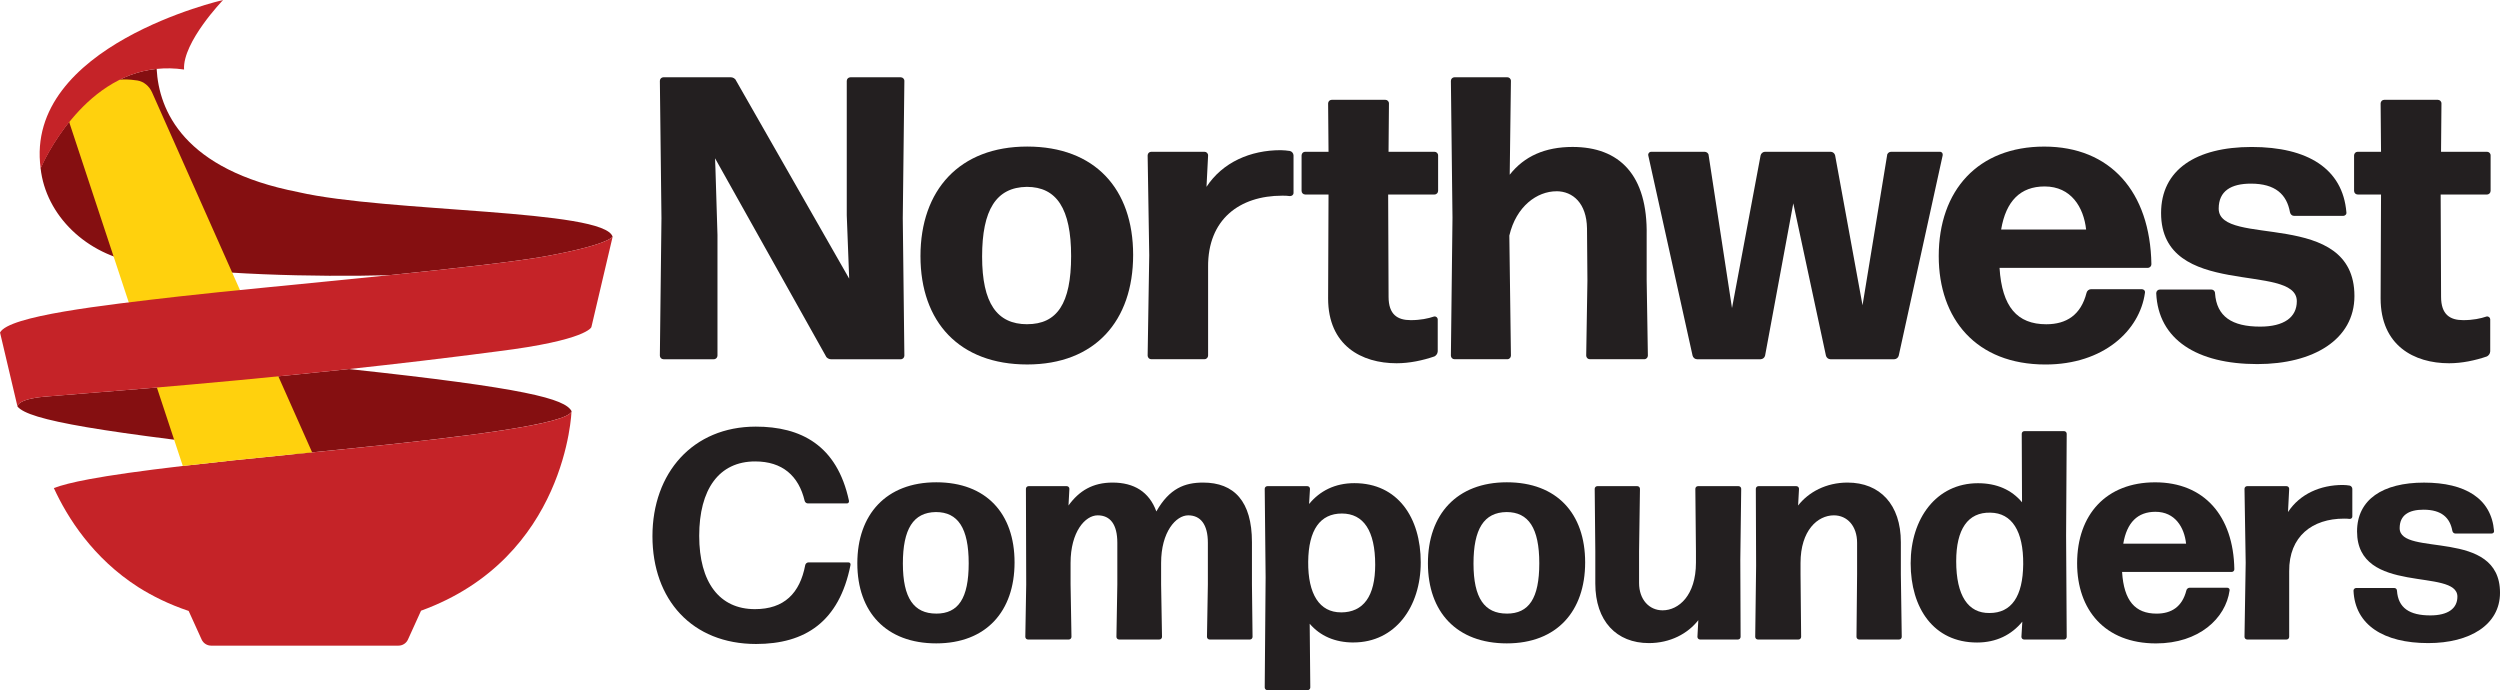
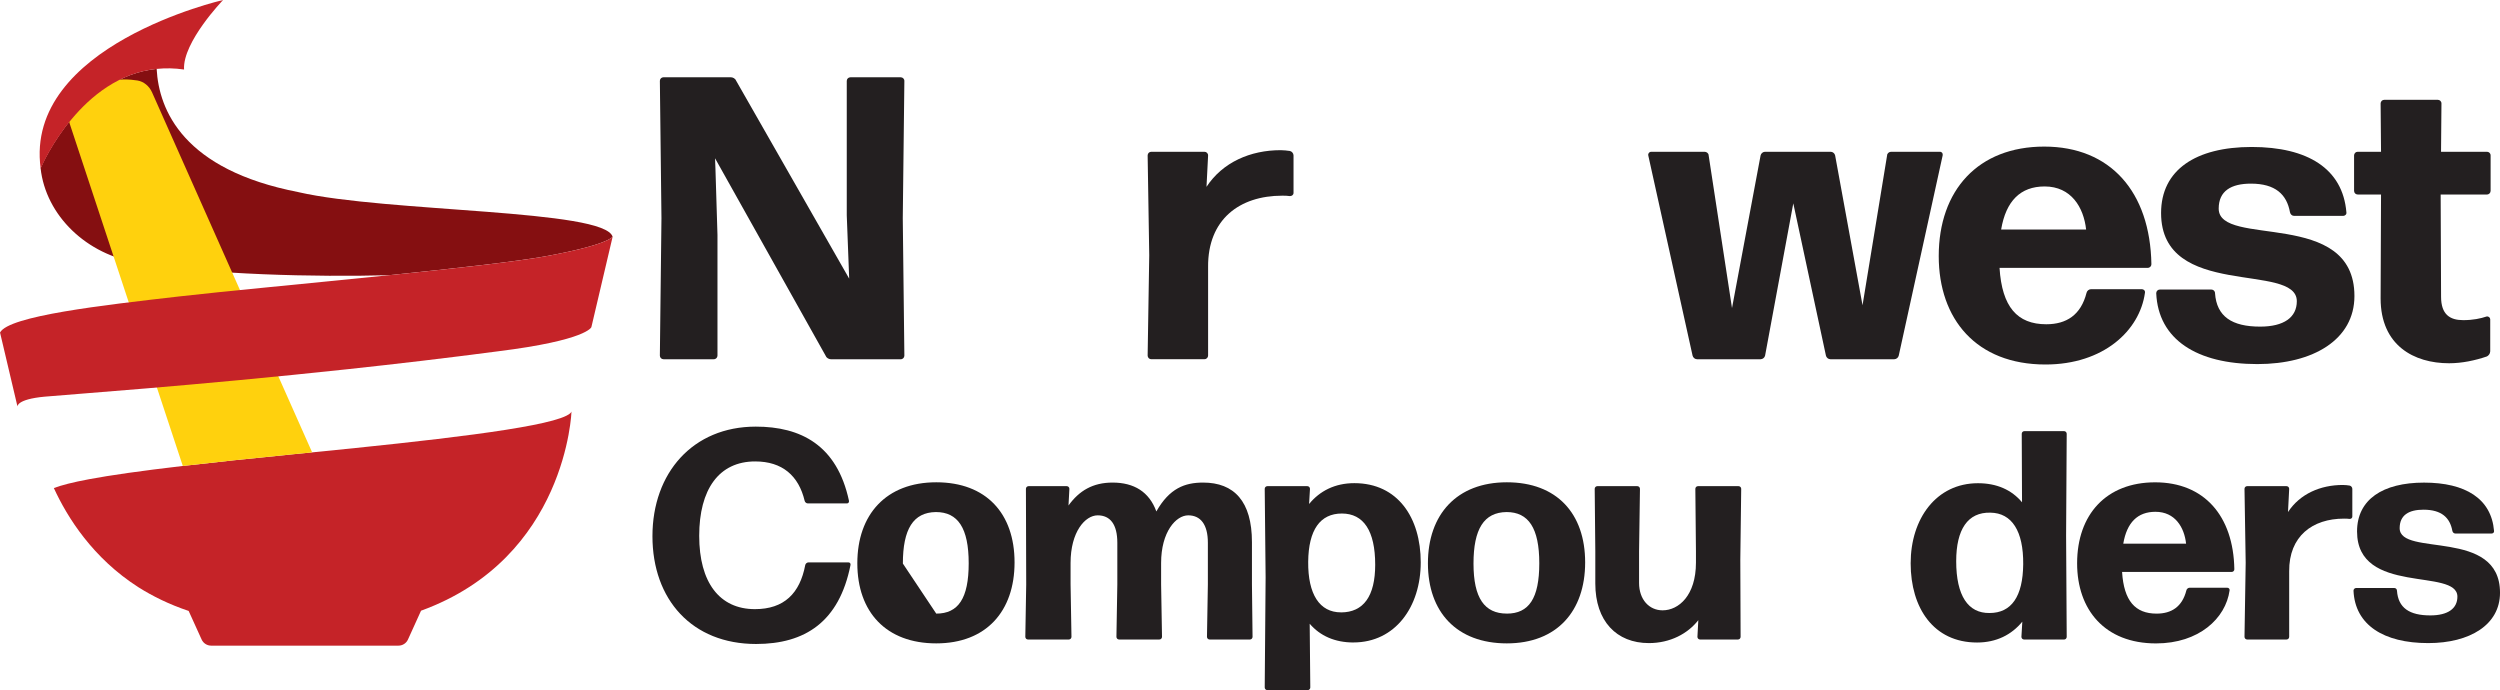
<svg xmlns="http://www.w3.org/2000/svg" id="Layer_2" viewBox="0 0 782.78 216.09">
  <defs>
    <style>.cls-1{fill:#ffd10d;}.cls-2{fill:#850f11;}.cls-3{fill:#c52328;}.cls-4{fill:#231f20;}</style>
  </defs>
  <g id="Layer_1-2">
    <g>
      <g>
        <path class="cls-4" d="M224.65,73.51v37.83c0,.63-.5,1.14-1.14,1.14h-15.76c-.63,0-1.14-.5-1.14-1.14l.5-43-.5-43.01c0-.63,.5-1.14,1.14-1.14h21.06c.63,0,1.39,.38,1.64,1.01l35.44,62.05-.76-19.8V25.34c0-.63,.5-1.14,1.14-1.14h15.76c.63,0,1.14,.5,1.14,1.14l-.5,43.01,.5,43c0,.63-.5,1.14-1.14,1.14h-21.82c-.63,0-1.39-.38-1.64-1.01l-34.68-61.92,.13,3.41,.63,20.56Z" />
-         <path class="cls-4" d="M321.63,114.12c-21.19,0-33.42-13.24-33.42-33.93s12.23-34.3,33.42-34.3,33.17,13.24,33.17,33.93-11.98,34.3-33.17,34.3Zm0-12.61c9.33,0,13.75-6.43,13.75-21.31s-4.54-21.69-13.87-21.69c-9.58,.13-14,7.19-14,21.82s4.67,21.19,14.12,21.19Z" />
        <path class="cls-4" d="M360.48,112.48c-.63,0-1.14-.5-1.14-1.14l.5-31.4-.5-31.28c0-.63,.5-1.14,1.14-1.14h16.65c.63,0,1.14,.5,1.14,1.14l-.5,9.84c5.04-7.69,13.75-11.48,23.21-11.48,1.01,0,2.02,.13,2.9,.25,.63,.13,1.14,.76,1.14,1.39v11.73c0,.63-.5,1.01-1.14,1.01-.76-.13-1.64-.13-2.4-.13-13.37,0-23.33,7.44-23.21,22.32v27.74c0,.63-.5,1.14-1.14,1.14h-16.65Z" />
-         <path class="cls-4" d="M450.15,110.09c0,.63-.5,1.26-1.01,1.51-3.66,1.26-7.82,2.14-11.85,2.14-10.97,0-21.44-5.55-21.44-20.3l.13-32.54h-7.31c-.63,0-1.13-.5-1.13-1.14v-11.1c0-.63,.5-1.14,1.13-1.14h7.31l-.13-15.13c0-.63,.5-1.14,1.14-1.14h16.77c.63,0,1.14,.5,1.14,1.14l-.13,15.13h14.38c.63,0,1.14,.5,1.14,1.14v11.1c0,.63-.5,1.14-1.14,1.14h-14.5l.13,32.03c0,5.55,2.78,7.31,6.94,7.31,3.03,0,5.42-.5,7.31-1.14,.63-.13,1.14,.38,1.14,.88v10.09Z" />
-         <path class="cls-4" d="M487.35,59.89c-6.05,0-12.61,4.67-14.76,13.87l.5,37.58c0,.63-.5,1.14-1.14,1.14h-16.52c-.63,0-1.14-.5-1.14-1.14l.5-43.13-.5-42.88c0-.63,.5-1.14,1.14-1.14h16.52c.63,0,1.14,.5,1.14,1.14l-.38,29.38c4.54-5.8,11.1-8.7,19.67-8.7,14.63,0,23.58,8.7,23.21,27.75v13.87l.38,23.71c0,.63-.5,1.14-1.14,1.14h-17.03c-.63,0-1.14-.5-1.14-1.14l.38-23.46-.13-16.4c-.13-7.82-4.41-11.6-9.58-11.6Z" />
        <path class="cls-4" d="M573.11,112.48c-.63,0-1.26-.5-1.39-1.14l-10.22-47.67-8.83,47.67c-.13,.63-.76,1.14-1.39,1.14h-19.93c-.63,0-1.26-.5-1.39-1.14l-13.87-62.68c-.13-.63,.38-1.14,.88-1.14h16.77c.63,0,1.26,.5,1.26,1.14l7.31,47.8,8.95-47.8c.13-.63,.76-1.14,1.39-1.14h20.56c.63,0,1.26,.5,1.39,1.14l8.58,46.92,7.69-46.92c0-.63,.63-1.14,1.26-1.14h15.26c.63,0,1.01,.5,.88,1.14l-13.75,62.68c-.13,.63-.76,1.14-1.39,1.14h-20.05Z" />
        <path class="cls-4" d="M670.6,90.54c.63,0,1.14,.5,1.01,1.14-1.64,11.85-12.99,22.45-31.15,22.45-21.69,0-33.42-14.25-33.42-33.93,0-20.68,12.36-34.3,33.04-34.3s33.17,14.13,33.55,36.83c0,.63-.5,1.14-1.14,1.14h-46.41c.76,12.23,5.55,17.66,14.63,17.66,6.31,0,10.85-2.9,12.61-9.84,.13-.63,.76-1.14,1.39-1.14h15.89Zm-30.4-32.16c-7.57,0-12.11,4.54-13.62,13.49h26.61c-.76-6.94-4.67-13.49-12.99-13.49Z" />
        <path class="cls-4" d="M706.8,114c-18.92,0-31.03-7.69-31.66-22.2,0-.63,.5-1.14,1.13-1.14h16.14c.63,0,1.14,.5,1.14,1.14,.5,7.31,5.3,10.47,14.13,10.47,7.44,0,11.48-2.9,11.48-7.95,0-12.36-42.5-.38-42.5-27.62,0-13.49,10.85-20.68,28.38-20.68s28.5,6.81,29.64,20.43c.13,.63-.38,1.14-1.01,1.14h-15.39c-.63,0-1.14-.5-1.26-1.14-1.01-5.55-4.54-8.95-12.23-8.95-6.18,0-10.09,2.27-10.09,7.82,0,12.36,42.5-.25,42.5,27.37,0,13.62-12.86,21.31-30.39,21.31Z" />
        <path class="cls-4" d="M779.7,110.09c0,.63-.5,1.26-1.01,1.51-3.66,1.26-7.82,2.14-11.85,2.14-10.97,0-21.44-5.55-21.44-20.3l.13-32.54h-7.31c-.63,0-1.13-.5-1.13-1.14v-11.1c0-.63,.5-1.14,1.13-1.14h7.31l-.13-15.13c0-.63,.5-1.14,1.14-1.14h16.77c.63,0,1.14,.5,1.14,1.14l-.13,15.13h14.38c.63,0,1.14,.5,1.14,1.14v11.1c0,.63-.5,1.14-1.14,1.14h-14.5l.13,32.03c0,5.55,2.78,7.31,6.94,7.31,3.03,0,5.42-.5,7.31-1.14,.63-.13,1.14,.38,1.14,.88v10.09Z" />
        <path class="cls-4" d="M236.74,201.64c-20.05,0-32.45-13.89-32.45-33.75s12.68-34.31,32.35-34.31c14.08,0,25.45,5.78,29.18,23.21,.09,.47-.19,.84-.65,.84h-12.21c-.47,0-.93-.37-1.02-.84-1.87-7.83-6.99-12.31-15.48-12.31-11.37,0-17.53,8.76-17.53,23.31s6.34,22.94,17.44,22.94c9.14,0,14.08-4.94,15.76-13.8,.09-.47,.56-.84,1.03-.84h12.49c.47,0,.75,.37,.65,.84-3.54,17.81-14.26,24.71-29.56,24.71Z" />
-         <path class="cls-4" d="M293.15,201.45c-15.66,0-24.71-9.79-24.71-25.08s9.04-25.36,24.71-25.36,24.52,9.79,24.52,25.08-8.86,25.36-24.52,25.36Zm0-9.32c6.9,0,10.16-4.75,10.16-15.76s-3.36-16.04-10.26-16.04c-7.09,.09-10.35,5.31-10.35,16.13s3.45,15.66,10.44,15.66Z" />
+         <path class="cls-4" d="M293.15,201.45c-15.66,0-24.71-9.79-24.71-25.08s9.04-25.36,24.71-25.36,24.52,9.79,24.52,25.08-8.86,25.36-24.52,25.36Zm0-9.32c6.9,0,10.16-4.75,10.16-15.76s-3.36-16.04-10.26-16.04c-7.09,.09-10.35,5.31-10.35,16.13Z" />
        <path class="cls-4" d="M335.21,182.99l.28,16.41c0,.47-.37,.84-.84,.84h-12.77c-.47,0-.84-.37-.84-.84l.28-16.41-.09-29.93c0-.47,.37-.84,.84-.84h11.93c.47,0,.84,.37,.84,.84l-.28,5.22c3.36-4.66,7.65-7.18,13.8-7.18,6.71,0,11.47,2.89,13.71,9.04,4.1-7.27,8.95-9.04,14.64-9.04,9.7,0,15.29,5.87,15.29,18.65v13.24l.19,16.41c0,.47-.37,.84-.84,.84h-12.59c-.47,0-.84-.37-.84-.84l.28-16.41v-13.05c0-5.78-2.33-8.58-6.15-8.58s-8.49,5.13-8.49,14.92v6.71l.28,16.41c0,.47-.37,.84-.84,.84h-12.59c-.47,0-.84-.37-.84-.84l.28-16.41v-13.05c0-5.78-2.24-8.58-6.15-8.58s-8.49,5.13-8.49,14.92v6.71Z" />
        <path class="cls-4" d="M423.79,201.17c-5.78,0-10.44-2.05-13.71-5.87l.19,19.95c0,.47-.37,.84-.84,.84h-12.59c-.47,0-.84-.37-.84-.84l.28-34.5-.28-27.69c0-.47,.37-.84,.84-.84h12.49c.47,0,.84,.37,.84,.84l-.28,4.75c3.36-4.1,8.11-6.53,14.17-6.53,13.61,0,20.79,10.82,20.79,24.8s-8.02,25.08-21.07,25.08Zm-3.92-9.42c7.09,0,10.72-5.13,10.72-14.92,0-10.63-3.64-16.04-10.44-16.04s-10.44,5.13-10.54,15.1c-.09,10.16,3.54,15.85,10.26,15.85Z" />
        <path class="cls-4" d="M471.81,201.45c-15.66,0-24.71-9.79-24.71-25.08s9.04-25.36,24.71-25.36,24.52,9.79,24.52,25.08-8.86,25.36-24.52,25.36Zm0-9.32c6.9,0,10.16-4.75,10.16-15.76s-3.36-16.04-10.25-16.04c-7.09,.09-10.35,5.31-10.35,16.13s3.45,15.66,10.44,15.66Z" />
        <path class="cls-4" d="M516.29,201.36c-10.16,0-16.78-6.9-16.78-18.65v-10.07l-.19-19.58c0-.47,.37-.84,.84-.84h12.49c.47,0,.84,.37,.84,.84l-.28,19.58v9.88c0,5.22,3.17,8.58,7.37,8.58,5.03,0,10.44-4.66,10.44-14.92v-3.54l-.19-19.58c0-.47,.37-.84,.84-.84h12.68c.46,0,.84,.37,.84,.84l-.28,22.19,.09,24.15c0,.47-.37,.84-.84,.84h-11.84c-.47,0-.84-.37-.84-.84l.28-5.22c-3.26,4.19-8.76,7.18-15.48,7.18Z" />
-         <path class="cls-4" d="M550.42,200.24c-.47,0-.84-.37-.84-.84l.28-22.19-.09-24.15c0-.47,.37-.84,.84-.84h11.84c.47,0,.84,.37,.84,.84l-.28,5.22c3.26-4.19,8.77-7.18,15.48-7.18,10.16,0,16.69,6.9,16.69,18.65v10.07l.28,19.58c0,.47-.37,.84-.84,.84h-12.49c-.47,0-.84-.37-.84-.84l.19-19.58v-9.88c0-5.22-3.08-8.58-7.27-8.58-5.04,0-10.44,4.66-10.44,14.92v3.54l.19,19.58c0,.47-.37,.84-.84,.84h-12.68Z" />
        <path class="cls-4" d="M633.77,200.24c-.47,0-.84-.37-.84-.84l.28-4.75c-3.36,4.1-8.11,6.53-14.17,6.53-13.61,0-20.79-10.81-20.79-24.8s8.02-25.08,21.07-25.08c5.87,0,10.53,2.05,13.8,5.97l-.09-21.44c0-.47,.37-.84,.84-.84h12.4c.46,0,.84,.37,.84,.84l-.19,31.79,.19,31.79c0,.47-.37,.84-.84,.84h-12.49Zm-10.81-8.3c6.81,0,10.44-5.13,10.53-15.29,.09-10.35-3.54-16.04-10.26-16.13-7.09-.19-10.72,5.22-10.72,15.2,0,10.82,3.73,16.32,10.44,16.22Z" />
        <path class="cls-4" d="M697.36,184.02c.47,0,.84,.37,.75,.84-1.21,8.76-9.61,16.6-23.03,16.6-16.04,0-24.71-10.54-24.71-25.08,0-15.29,9.14-25.36,24.43-25.36s24.52,10.44,24.8,27.22c0,.47-.37,.84-.84,.84h-34.31c.56,9.04,4.1,13.05,10.81,13.05,4.66,0,8.02-2.14,9.32-7.27,.09-.47,.56-.84,1.03-.84h11.75Zm-22.47-23.77c-5.59,0-8.95,3.36-10.07,9.98h19.67c-.56-5.13-3.45-9.98-9.6-9.98Z" />
        <path class="cls-4" d="M703.62,200.24c-.46,0-.84-.37-.84-.84l.37-23.22-.37-23.12c0-.47,.37-.84,.84-.84h12.31c.47,0,.84,.37,.84,.84l-.37,7.27c3.73-5.69,10.16-8.48,17.16-8.48,.75,0,1.49,.09,2.14,.19,.47,.09,.84,.56,.84,1.03v8.67c0,.47-.37,.74-.84,.74-.56-.09-1.21-.09-1.77-.09-9.88,0-17.25,5.5-17.16,16.5v20.51c0,.47-.37,.84-.84,.84h-12.31Z" />
        <path class="cls-4" d="M760.31,201.36c-13.98,0-22.93-5.69-23.4-16.41,0-.47,.37-.84,.84-.84h11.93c.47,0,.84,.37,.84,.84,.37,5.41,3.92,7.74,10.44,7.74,5.5,0,8.48-2.14,8.48-5.87,0-9.14-31.42-.28-31.42-20.42,0-9.98,8.02-15.29,20.98-15.29s21.07,5.03,21.91,15.1c.09,.47-.28,.84-.75,.84h-11.37c-.47,0-.84-.37-.93-.84-.75-4.1-3.36-6.62-9.04-6.62-4.57,0-7.46,1.68-7.46,5.78,0,9.14,31.42-.19,31.42,20.23,0,10.07-9.51,15.76-22.47,15.76Z" />
      </g>
      <g>
-         <path class="cls-2" d="M5.46,127.26h0s0,0,0,0c3.4,4.33,25.48,8.09,87.41,14.86,38.58-3.8,76.25-7.83,84.48-11.96,1.27-.61,1.55-1.13,1.61-1.32,0-.03,.01-.05,.02-.08,0,0,0,0,0,0h0s0,0,0,0c-2.02-3.89-14.27-7.26-69.73-13.21-48.54,5.23-88.68,8.02-95.36,8.65-8.74,.83-8.42,3.05-8.42,3.06Z" />
        <path class="cls-3" d="M178.97,128.77s0,.03-.02,.08c-.06,.19-.34,.71-1.61,1.32-7.89,3.96-42.78,7.82-79.61,11.48-1.62,.16-3.25,.32-4.87,.48-.25,.02-.5,.05-.76,.07-13.88,1.37-25.37,2.59-34.88,3.7-13.25,1.55-22.65,2.9-29.29,4.14-5.23,.98-8.74,1.89-11.07,2.78,4.25,9.26,12.25,21.96,26.49,31.06,4.5,2.84,9.69,5.39,15.65,7.39,.02,0,.04,.02,.07,.02l.27,.6,.61,1.34,3.18,7.01c.53,1.17,1.7,1.92,2.98,1.92h9.7s19.63,0,19.63,0h15.98s11.54,0,11.54,0h1.8c1.29,0,2.45-.75,2.98-1.92l3.97-8.75,.12-.27c45.63-16.57,47.12-62.42,47.12-62.45h0Z" />
        <path class="cls-2" d="M93.47,60.16c-36.06-6.97-43.72-25.64-44.42-38.59-23.53,2.37-35.53,29.21-36.34,31.08,1.62,14.86,14.47,27.2,30.64,29.65,22.21,3.73,55.63,4.48,78.45,3.87,20.67-2.12,39.97-4.28,49.05-5.93,19.57-3.57,20.96-6.1,20.96-6.1-2.33-8.64-70.62-7.62-98.34-13.97Z" />
        <path class="cls-1" d="M92.87,142.13c1.63-.16,3.25-.32,4.87-.48L47.61,28.92c-.88-1.97-2.61-3.4-4.59-3.72-4.82-.78-13.95-.81-20.43,7.9-1.15,1.54-1.4,3.69-.75,5.66l35.4,107.14c9.51-1.12,21-2.34,34.88-3.7,.25-.02,.5-.05,.76-.07Z" />
        <path class="cls-3" d="M170.86,80.24c-9.08,1.66-28.38,3.81-49.05,5.93-25.26,2.59-52.56,5.13-65.73,6.65-23.98,2.75-53.33,6.08-56.07,11.3l5.46,23.15h0s-.31-2.23,8.42-3.06c6.68-.63,46.83-3.42,95.36-8.65,15.01-1.62,30.81-3.47,46.68-5.56,27.97-3.48,29.24-7.58,29.24-7.58l6.65-28.29h0s-1.38,2.54-20.96,6.1Z" />
        <path class="cls-3" d="M12.73,52.75s.03-.04,.06-.1c.81-1.87,12.81-28.71,36.34-31.08,2.69-.27,5.51-.24,8.5,.2-.51-8.56,12.22-21.77,12.22-21.77,0,0-62.37,14.25-57.12,52.75Z" />
      </g>
    </g>
  </g>
</svg>